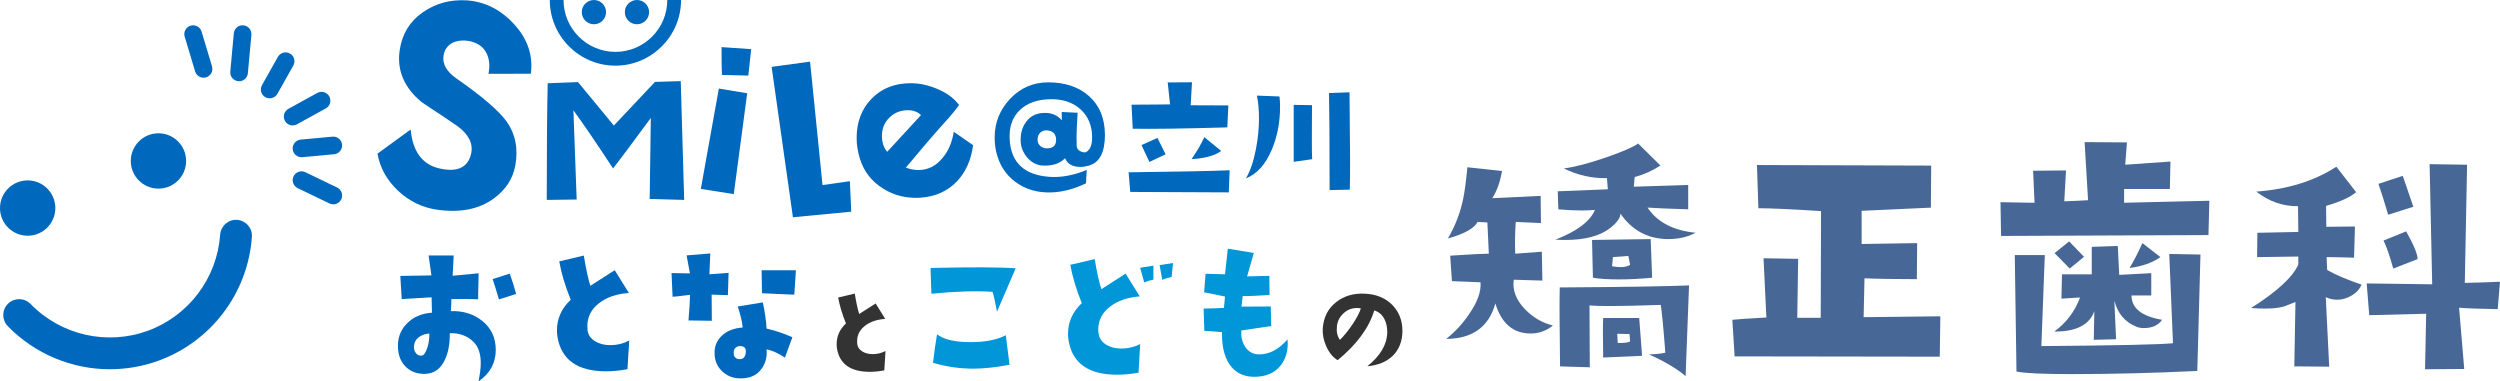
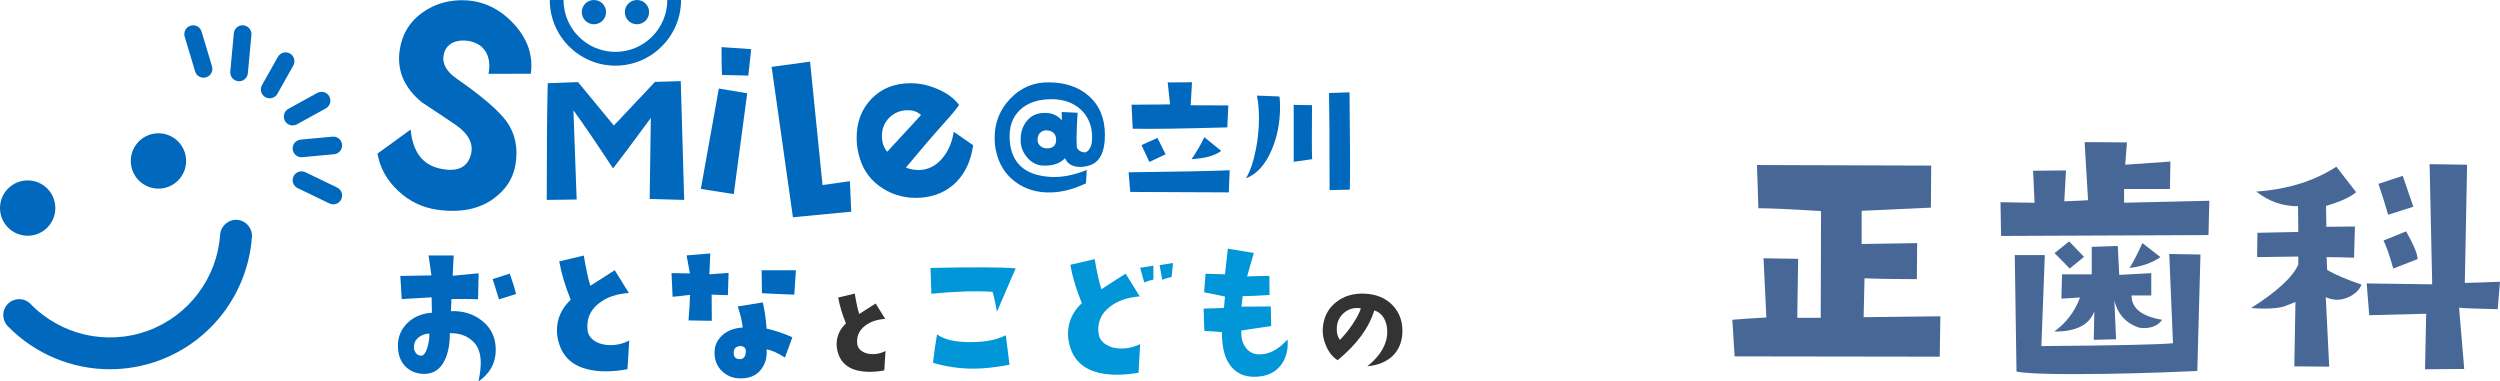
<svg xmlns="http://www.w3.org/2000/svg" id="_レイヤー_2" viewBox="0 0 830.37 126.68">
  <defs>
    <style>.cls-1{fill:#476897;}.cls-1,.cls-2,.cls-3,.cls-4{stroke-width:0px;}.cls-2{fill:#333;}.cls-3{fill:#0068bd;}.cls-4{fill:#0096d8;}</style>
  </defs>
  <g id="_レイヤー_2-2">
    <path class="cls-3" d="m164.67,116.18c0,4.38-1.92,7.89-5.75,10.51.51-2.35.76-4.4.76-6.16,0-3.09-.82-5.44-2.47-7.04-2-1.96-4.6-2.9-7.81-2.82.04,3.6-.53,6.6-1.7,8.98-1.37,2.86-3.46,4.36-6.28,4.52-2.58.12-4.73-.6-6.43-2.14-1.7-1.55-2.63-3.65-2.79-6.31-.23-3.21.71-5.93,2.85-8.16,2.13-2.23,4.94-3.46,8.42-3.7l-.12-5.11-9.92.59-.47-7.69,10.33-.18-.94-6.63h8.34l-.35,6.75,8.63-.82-.18,8.63c-2.47-.12-5.42-.14-8.86-.06,0,.94-.06,2.27-.18,3.99,4.11-.12,7.57.96,10.39,3.23,3.01,2.39,4.52,5.6,4.52,9.63Zm-22.07-5.4c-1.29.08-2.41.45-3.35,1.12-1.06.74-1.64,1.76-1.76,3.05-.08.86.13,1.62.62,2.29.49.67,1.14.96,1.97.88.7-.08,1.33-.98,1.88-2.7.47-1.53.68-3.07.65-4.64Zm28.82-13.15l-5.69,1.82c-.94-3.13-1.64-5.38-2.11-6.75l5.69-1.82c.9,2.5,1.6,4.76,2.11,6.75Z" />
    <path class="cls-3" d="m209,113.12l-.59,9.51c-2.54.47-4.91.7-7.1.7-9.47,0-14.85-3.8-16.14-11.39-.12-.7-.18-1.43-.18-2.17,0-3.95,1.53-7.36,4.58-10.21-1.84-4.5-3.11-8.75-3.82-12.74l8.16-1.94c.74,4.5,1.47,7.85,2.17,10.04l8.1-5.17,4.7,7.57c-4.07.27-7.36,1.39-9.86,3.35-2.62,2-3.93,4.54-3.93,7.63,0,.43.02.88.06,1.35.2,1.57,1.04,2.8,2.52,3.7,1.37.86,3.07,1.29,5.11,1.29,2.19,0,4.26-.51,6.22-1.53Z" />
    <path class="cls-3" d="m242,90.64l-.23,7.4-5.4-.18.06,8.69-7.75-.12c.27-3.17.45-6.01.53-8.51-3.01.39-4.95.61-5.81.65l-.35-7.87,6.11.12-1.11-5.99,7.87-.65-.29,6.93,6.4-.47Zm21.19,21.37l-2.47,6.75c-2.43-1.56-4.46-2.47-6.11-2.7.23,2.39-.29,4.5-1.59,6.34-1.72,2.47-4.44,3.54-8.16,3.23-1.92-.2-3.6-.98-5.05-2.35-1.61-1.56-2.43-3.52-2.47-5.87-.08-2.35.73-4.32,2.44-5.93,1.7-1.6,4-2.5,6.9-2.7-.16-1.84-.7-4.17-1.64-6.99l8.34-1.35c.66,3.09,1.08,5.99,1.23,8.69,2.78.63,5.64,1.58,8.57,2.88Zm-15.5,5.28c.23-1.56-.39-2.35-1.88-2.35-1.33.12-2.04.78-2.11,2-.08,1.17.31,1.92,1.17,2.23.27.08.55.12.82.12,1.13,0,1.8-.66,2-2Zm16.67-27.53l-.53,8.1c-3.4-.12-6.99-.27-10.74-.47l-.12-7.63h11.39Z" />
    <path class="cls-2" d="m294.12,116.59l-.4,6.43c-1.72.32-3.32.48-4.8.48-6.4,0-10.04-2.57-10.91-7.7-.08-.48-.12-.97-.12-1.47,0-2.67,1.03-4.97,3.09-6.9-1.24-3.04-2.1-5.91-2.58-8.61l5.51-1.31c.5,3.04.99,5.3,1.47,6.78l5.47-3.49,3.17,5.12c-2.75.19-4.97.94-6.67,2.26-1.77,1.35-2.66,3.07-2.66,5.16,0,.29.01.59.04.91.13,1.06.7,1.89,1.71,2.5.93.58,2.08.87,3.45.87,1.48,0,2.88-.34,4.21-1.03Z" />
    <path class="cls-4" d="m337.36,89.11l-6.22,14.44c-.47-2.74-.96-4.95-1.47-6.63-5.68-.35-12.45-.14-20.31.65l-.29-8.57c13.85-.31,23.29-.27,28.3.12Zm-2.06,32.05c-4.58.86-8.59,1.29-12.03,1.29-4.5,0-8.96-.65-13.38-1.94.39-3.41.84-6.56,1.35-9.45,2.31,1.72,5.99,2.58,11.04,2.58s8.82-.76,11.8-2.29l1.23,9.8Z" />
    <path class="cls-4" d="m378.7,114.3l-.53,9.51c-2.58.43-4.97.65-7.16.65-9.47,0-14.83-3.8-16.09-11.39-.12-.7-.18-1.43-.18-2.17,0-3.95,1.53-7.36,4.58-10.21-1.84-4.5-3.11-8.75-3.82-12.74l8.1-1.88c.74,4.46,1.49,7.79,2.23,9.98l8.04-5.17,4.7,7.57c-4.03.31-7.3,1.43-9.8,3.35-2.66,2-3.99,4.54-3.99,7.63,0,.43.04.88.12,1.35.2,1.57,1.04,2.8,2.52,3.7,1.37.86,3.05,1.29,5.05,1.29,2.19,0,4.26-.49,6.22-1.47Zm4.4-21.43c-1.14.23-2.15.55-3.05.94l-1.35-4.87,4.4-.7v4.64Zm6.52-5.52l-.47,4.64c-1.14.23-2.17.55-3.11.94l-.88-4.87,4.46-.7Z" />
    <path class="cls-4" d="m427.66,112.71c.04.43.06.88.06,1.35,0,2.78-.74,5.17-2.23,7.16-1.96,2.62-4.93,3.93-8.92,3.93-3.09,0-5.56-1.04-7.4-3.11-2.27-2.54-3.37-6.46-3.29-11.74l-5.87-.41-.23-7.4c2.7-.04,4.95-.12,6.75-.23l.35-3.76c-1.53-.35-3.84-.82-6.93-1.41l.47-6.16c2.19.08,4.34.14,6.46.18.16-1.68.47-4.52.94-8.51l8.63,1.41-2.23,7.81c1.92-.08,4.38-.14,7.4-.18l.06,6.34c-4.19.27-7.16.39-8.92.35l-.41,3.52c3.37,0,6.61-.02,9.74-.06l.12,6.52c-2.62.35-5.93.84-9.92,1.47-.12,2,.27,3.74,1.17,5.22,1.06,1.72,2.56,2.62,4.52,2.7,3.44.12,6.67-1.55,9.69-4.99Z" />
    <path class="cls-2" d="m454.17,121.65c4.34-3.5,6.54-7.26,6.6-11.27.03-1.71-.3-3.2-.99-4.49-.75-1.41-1.86-2.33-3.32-2.78-1.77,5.81-5.82,11.32-12.17,16.53-1.65-1.02-2.94-2.62-3.86-4.81-.84-1.95-1.2-3.86-1.08-5.75.27-3.74,1.78-6.68,4.54-8.8,2.6-2.01,5.75-2.92,9.43-2.74,3.83.18,6.9,1.45,9.21,3.82,2.19,2.31,3.28,5.15,3.28,8.53s-1.08,6.21-3.23,8.31c-2.07,1.98-4.87,3.13-8.4,3.46Zm-2.16-19.22c-.42-.09-.84-.13-1.26-.13-1.74,0-3.24.59-4.51,1.77-1.27,1.18-2,2.6-2.18,4.24-.21,1.86.12,3.38.99,4.58,1.32-1.29,2.7-2.98,4.13-5.08,1.5-2.25,2.44-4.04,2.83-5.39Z" />
-     <path class="cls-1" d="m515.78,108.11c-2.15,1.77-4.62,2.66-7.41,2.66-5.77,0-9.66-3.33-11.69-9.98-2.15,7.79-7.6,11.72-16.34,11.78,2.98-2.34,5.54-5.13,7.7-8.36,2.72-3.93,3.96-7.41,3.71-10.45l-9.5-.38-.57-8.46c6.78-.44,11.05-.67,12.83-.67l-.48-10.36-3.23-.19c-1.14,2.15-4.43,3.99-9.88,5.51,2.41-4.12,4.09-8.46,5.04-13.02.51-2.41.98-5.95,1.43-10.64l11.5,1.24c-.63,3.67-1.71,6.68-3.23,9.03l16.06-.76.1,9.03-8.36-.38c-.25,3.29-.32,6.81-.19,10.55l8.84-.66.19,9.6-9.5-.29c-.51,3.42.73,6.68,3.71,9.79,2.72,2.79,5.83,4.59,9.31,5.42Zm47.42-30.79c-2.66,1.4-5.67,2.09-9.03,2.09-6.72,0-12.04-2.82-15.96-8.46,0,1.4-1.08,2.95-3.23,4.66-3.36,2.72-8.4,4.09-15.11,4.09-1.08,0-2.15-.03-3.23-.1,7.16-2.79,11.53-6.08,13.11-9.88-1.39.13-2.85.19-4.37.19-2.41,0-5.01-.13-7.79-.38l-.19-5.99c3.99-.19,9.53-.41,16.63-.67l-.29-3.71c-4.94.13-9.72-.95-14.35-3.23,3.36-.38,8.01-1.58,13.97-3.61,5.64-1.96,9.22-3.52,10.74-4.66l7.41,7.32c-2.72,1.77-5.58,3.04-8.55,3.8l-.29,3.23,18.06-.57v8.08c-6.34-.19-10.83-.38-13.49-.57,3.17,4.81,8.49,7.6,15.96,8.36Zm-2.19,17.49l-1.14,30.12c-2.79-2.41-6.84-4.81-12.16-7.22,2.34-.06,4.15-.25,5.42-.57-.63-8.36-1.14-13.65-1.52-15.87-7.03.25-12.64.38-16.82.38-2.98,0-5.26-.06-6.84-.19l.1,20.53-9.88-.29c-.19-13.56-.22-22.3-.1-26.23,20.78-.13,35.1-.35,42.95-.67Zm-12.26-2.57c-3.93.38-7.6.57-11.02.57-3.61,0-6.49-.19-8.65-.57l-.29-12.54,19.48-.29.48,12.83Zm-3.33,25.94l-12.93.57c-.06-3.36-.09-6.11-.09-8.27s.03-3.83.09-4.85h11.97l.95,12.54Zm-3.99-30.22l-.57-2.95-5.13.38-.29,3.04c1.08.19,2.03.29,2.85.29,1.33,0,2.38-.25,3.14-.76Zm0,25.47l-.19-2.47-4.09-.1.19,3.04c2.09.06,3.45-.1,4.09-.48Z" />
    <path class="cls-1" d="m644.48,105.07l-.19,13.4-68.14-.1-.76-12.16c1.9-.19,5.67-.44,11.31-.76l-.95-19.67,11.5.19-.29,19.58h7.79l.1-35.44c-10.01-.63-16.95-.95-20.81-.95l-.47-14.35,57.87.19-.1,13.97-23,1.05v11.02l18.44-.29-.1,11.97c-7.41,0-13.21-.1-17.39-.29l-.29,12.92,25.47-.29Z" />
    <path class="cls-1" d="m733.83,66.68l-.29,11.4-68.89.29-.19-11.21,11.31.19-.48-10.64,10.93-.1-.57,10.26c3.42-.13,6.05-.25,7.89-.38l-1.14-19.29,14.06.1-.57,7.41,15.02-1.05-.19,9.12h-15.21v4.56l28.32-.66Zm-2.95,17.86l-1.05,38.68c-15.01.7-28.89,1.04-41.62,1.04-9.5,0-15.65-.28-18.44-.85l-.57-38.68h9.98l-1.14,30.22c24.77-.19,39.34-.51,43.71-.95l-1.24-29.65,10.36.19Zm-12.73,21.67c-1.27,1.84-3.3,2.76-6.08,2.76-.89,0-1.65-.13-2.28-.38-3.93-1.52-6.43-4.43-7.51-8.74l.57,12.83-7.41.19.19-9.5c-1.65,4.56-6.08,6.81-13.3,6.75,3.99-2.91,6.84-6.68,8.55-11.31l-6.18.38.19-8.08h9.88v-9.12l8.65-.29.48,9.6,10.64-.57v7.41h-6.56c0,4.25,3.39,6.94,10.17,8.08Zm-25.94-20.91l-4.75,3.9-5.04-5.13,4.85-3.89,4.94,5.13Zm25.37.1c-2.72,1.9-6.15,3.11-10.26,3.61,1.33-2.15,2.76-4.91,4.28-8.27l5.99,4.66Z" />
    <path class="cls-1" d="m784.38,94.52c-.57,1.46-1.65,2.66-3.23,3.61-1.58.95-3.2,1.43-4.85,1.43-1.33,0-2.6-.29-3.8-.86l1.14,23.09-11.59-.1.38-21.38c-1.33.51-2.63,1.01-3.9,1.52-1.58.44-3.71.67-6.37.67-1.27,0-2.76-.06-4.47-.19,8.61-5.45,13.84-10.26,15.68-14.44v-2.66l-13.68.19.1-8.08,13.59-.28-.1-8.55c-5.01.06-9.63-1.55-13.87-4.85,10.45-.76,19.32-3.52,26.61-8.27l6.56,8.46c-1.9,1.65-5.23,3.17-9.98,4.56l.09,6.94,9.5-.1-.29,10.36c-4.12-.13-7.16-.19-9.12-.19l.19,4.28c2.91,1.65,6.71,3.26,11.4,4.85Zm45.99-.95l-.76,9.12c-6.46-.13-10.74-.29-12.83-.48l1.71,20.34-13.02.1.38-18.44-18.91.48-.85-10.55,21.76.29-.86-39.91,12.45.19-.76,39.25c3.23-.06,7.13-.19,11.69-.38Zm-28.79-24.9l-8.36,2.66c-1.2-4.12-2.28-7.54-3.23-10.26l8.08-2.66,3.52,10.26Zm1.42,17.39l-8.08,3.14c-1.14-4.12-2.22-7.22-3.23-9.31l7.51-3.04c2.53,4.5,3.8,7.57,3.8,9.22Z" />
    <path class="cls-3" d="m367,44.78c0,5.75-1.73,9.14-5.18,10.17-1.07.33-2.06.49-2.96.49-2.59,0-4.3-.96-5.12-2.9-1.52,1.64-3.74,2.47-6.66,2.47-.58,0-1.01-.02-1.29-.06-1.89-.29-3.48-1.23-4.78-2.84-1.29-1.6-1.96-3.37-2-5.3-.08-2.63.6-4.84,2.03-6.63s3.45-2.68,6.04-2.68c2.34,0,4.21.82,5.61,2.47l-.06-2.77,5.3.25-.25,4.32c-.12,2.63-.15,4.87-.06,6.72.04.7.38,1.24,1.02,1.63.64.39,1.3.55,2,.46,1.4-.74,2.1-2.34,2.1-4.81,0-.7-.02-1.25-.06-1.66-.37-3.58-1.89-6.39-4.56-8.45-2.51-1.89-5.59-2.79-9.25-2.71-4.32.08-7.69,1.27-10.11,3.58-2.55,2.43-3.68,5.75-3.39,9.99.49,7.52,4.87,11.59,13.13,12.21,3.9.29,8.05-.47,12.45-2.28l-.25,4.44c-3.95,1.89-7.77,2.9-11.47,3.02-4.6.16-8.59-1-11.96-3.48-3.37-2.49-5.53-5.95-6.47-10.39-.29-1.36-.43-2.79-.43-4.32,0-5.01,1.73-9.33,5.18-12.95,3.45-3.62,7.66-5.42,12.64-5.42,5.55,0,10.03,1.5,13.44,4.5,3.58,3.17,5.36,7.48,5.36,12.95Zm-16.21,1.48c-.08-1.64-.93-2.61-2.53-2.9-1.07-.2-1.95,0-2.65.62-.7.62-1.03,1.48-.99,2.59.04.78.36,1.43.95,1.94.6.51,1.3.77,2.13.77,2.14,0,3.16-1.01,3.08-3.02Z" />
    <path class="cls-3" d="m408.43,56.56l-.29,7.34-32.73-.15-.54-6.52c16.5-.19,27.69-.42,33.56-.68Zm-.44-21.55l-.34,7.3c-14.72.42-25.19.57-31.42.44l-.39-7.98c2.66-.03,5.41-.05,8.27-.05,1.95,0,3.45-.02,4.52-.05l-.78-7.29,8.07-.05-.44,7.64,12.5.05Zm-20.82,16.24l-5.4,2.53-2.63-5.59,5.3-2.38,2.72,5.45Zm18.43-1.12c-2.04,1.56-5.32,2.46-9.82,2.72,1.85-2.69,3.26-5.12,4.23-7.3l5.59,4.57Z" />
    <path class="cls-3" d="m424.98,32.05c.13,1.07.19,2.21.19,3.4,0,5.16-.91,9.89-2.72,14.2-2.11,4.99-4.98,8.19-8.61,9.58,1.43-2.4,2.53-5.62,3.31-9.68.68-3.47,1.02-6.89,1.02-10.26,0-2.76-.23-5.27-.68-7.54l7.49.29Zm10.85,20.82l-6.13.88v-18.92l6.08.1-.05,10.89c0,3.76.03,6.11.1,7.05Zm12.5,10.12l-6.71.15c0-16.28-.07-27.02-.19-32.24l6.81-.24.19,22.81c0,3.92-.03,7.1-.1,9.53Z" />
    <circle class="cls-3" cx="9.19" cy="69.11" r="9.19" />
    <circle class="cls-3" cx="52.63" cy="53.46" r="9.19" />
    <path class="cls-3" d="m36.54,122.65c-12.56,0-24.89-5-33.96-14.32-2.03-2.09-1.99-5.43.1-7.47,2.09-2.03,5.43-1.99,7.47.1,10.09,10.37,25.38,13.86,38.96,8.9,13.57-4.96,23-17.5,24.02-31.93.21-2.91,2.76-5.12,5.64-4.9,2.91.21,5.1,2.73,4.9,5.64-1.31,18.58-13.46,34.71-30.93,41.1-5.28,1.93-10.76,2.87-16.2,2.87Z" />
    <path class="cls-3" d="m67.62,25.81c-1.26,0-2.43-.82-2.81-2.09l-3.47-11.54c-.47-1.55.41-3.19,1.96-3.65,1.55-.47,3.19.41,3.65,1.96l3.47,11.54c.47,1.55-.41,3.19-1.96,3.65-.28.08-.57.13-.85.13Z" />
    <path class="cls-3" d="m79.41,26.98c-.09,0-.18,0-.27-.01-1.61-.15-2.8-1.58-2.65-3.19l1.17-12.72c.15-1.61,1.58-2.82,3.19-2.65,1.61.15,2.8,1.58,2.65,3.19l-1.17,12.72c-.14,1.52-1.42,2.67-2.92,2.67Z" />
    <path class="cls-3" d="m89.58,32.66c-.49,0-.98-.12-1.44-.38-1.41-.79-1.91-2.58-1.12-4l5.28-9.39c.8-1.41,2.59-1.91,4-1.12,1.41.79,1.91,2.58,1.12,4l-5.28,9.39c-.54.96-1.53,1.5-2.56,1.5Z" />
    <path class="cls-3" d="m97.21,41.66c-1.03,0-2.04-.55-2.57-1.52-.78-1.42-.27-3.21,1.15-3.99l9.59-5.28c1.42-.78,3.21-.26,3.99,1.15.78,1.42.27,3.21-1.15,3.99l-9.59,5.28c-.45.25-.94.36-1.41.36Z" />
    <path class="cls-3" d="m100.14,52.22c-1.5,0-2.78-1.14-2.92-2.66-.15-1.61,1.04-3.04,2.65-3.19l10.56-.98c1.61-.17,3.04,1.04,3.19,2.65.15,1.61-1.04,3.04-2.65,3.19l-10.56.98c-.09,0-.18.01-.27.01Z" />
    <path class="cls-3" d="m110.7,67.87c-.43,0-.86-.09-1.27-.29l-10.56-5.09c-1.46-.7-2.07-2.46-1.37-3.92.7-1.46,2.46-2.07,3.92-1.37l10.56,5.09c1.46.7,2.07,2.46,1.37,3.92-.51,1.05-1.55,1.66-2.65,1.66Z" />
    <path class="cls-3" d="m176.28,24.49l-14.03.03c.56-2.85.27-5.26-.87-7.25-1.14-1.98-3.1-3.21-5.89-3.7-1.91-.28-3.62-.08-5.12.61-1.66.87-2.67,2.23-3.01,4.06-.56,2.85.87,5.47,4.29,7.86,8.42,5.85,13.97,10.61,16.64,14.28,2.89,4.06,3.86,8.88,2.9,14.46-.8,4.49-3.2,8.18-7.18,11.09-4.93,3.6-11.25,4.83-18.97,3.7-4.85-.71-9.13-2.81-12.84-6.29-3.71-3.48-5.99-7.58-6.82-12.31l11.02-8.01c.67,7.29,3.84,11.6,9.51,12.92,5.94,1.36,9.46-.24,10.56-4.83.77-3.38-.76-6.46-4.6-9.26-1.2-.87-5.14-3.51-11.82-7.92-5.85-4.84-8.28-10.61-7.29-17.3.79-5.33,3.32-9.49,7.6-12.49,4.28-3,9.15-4.34,14.62-4.02,6.08.41,11.36,3.07,15.84,7.99,4.47,4.92,6.3,10.39,5.49,16.41Z" />
    <path class="cls-3" d="m248.55,25.11l-8.75-.22c-.1-1.92-.15-5-.14-9.24l9.85.68-.96,8.78Zm-4.84,39.36l-10.93-1.72,5.98-33.34,9.42,1.57-4.46,33.49Z" />
    <path class="cls-3" d="m282.28,60.17l.46,10.14-19.37,1.85-7.08-49.95,12.77-1.74c1.1,10.59,2.48,24.26,4.14,41l9.08-1.29Z" />
    <path class="cls-3" d="m323.22,48.22c-.68,5.01-2.51,9.05-5.47,12.12-3.12,3.21-7.13,4.99-12.04,5.33-4.53.29-8.64-.7-12.34-2.99-3.84-2.38-6.42-5.69-7.74-9.93-.73-2.34-1.1-4.65-1.1-6.93,0-5.3,1.67-9.66,5-13.07,3.33-3.41,7.65-5.11,12.96-5.11,2.92,0,5.86.63,8.83,1.9,3.16,1.31,5.57,3.09,7.23,5.33-.88,1.31-2.48,3.26-4.82,5.84-3.6,3.99-7.88,8.98-12.85,14.96,1.41.54,2.8.8,4.16.8,3.21,0,5.91-1.36,8.1-4.09,1.9-2.29,3.11-5.16,3.65-8.61l6.42,4.45Zm-17.3-10c-1.12-1.07-2.58-1.61-4.38-1.61-2.43,0-4.48.82-6.13,2.45-1.65,1.63-2.48,3.66-2.48,6.09,0,2.14.58,3.89,1.75,5.26l11.24-12.19Z" />
    <path class="cls-3" d="m204.42,21.81c-12.02,0-21.81-9.78-21.81-21.81h4.57c0,9.5,7.73,17.23,17.23,17.23s17.23-7.73,17.23-17.23h4.57c0,12.02-9.78,21.81-21.81,21.81Z" />
    <circle class="cls-3" cx="197.27" cy="4.03" r="4.03" />
    <circle class="cls-3" cx="211.57" cy="4.03" r="4.03" />
    <path class="cls-3" d="m227.25,66.4l-11.46-.32.38-26.91c-6.08,8.27-10.26,13.86-12.54,16.78-5.57-8.48-9.96-14.92-13.17-19.31l1.08,29.63-9.94.13c0-17.05.11-29.97.32-38.75l10.07-.38,11.9,14.43,13.67-14.5,8.55-.25,1.14,39.44Z" />
  </g>
</svg>